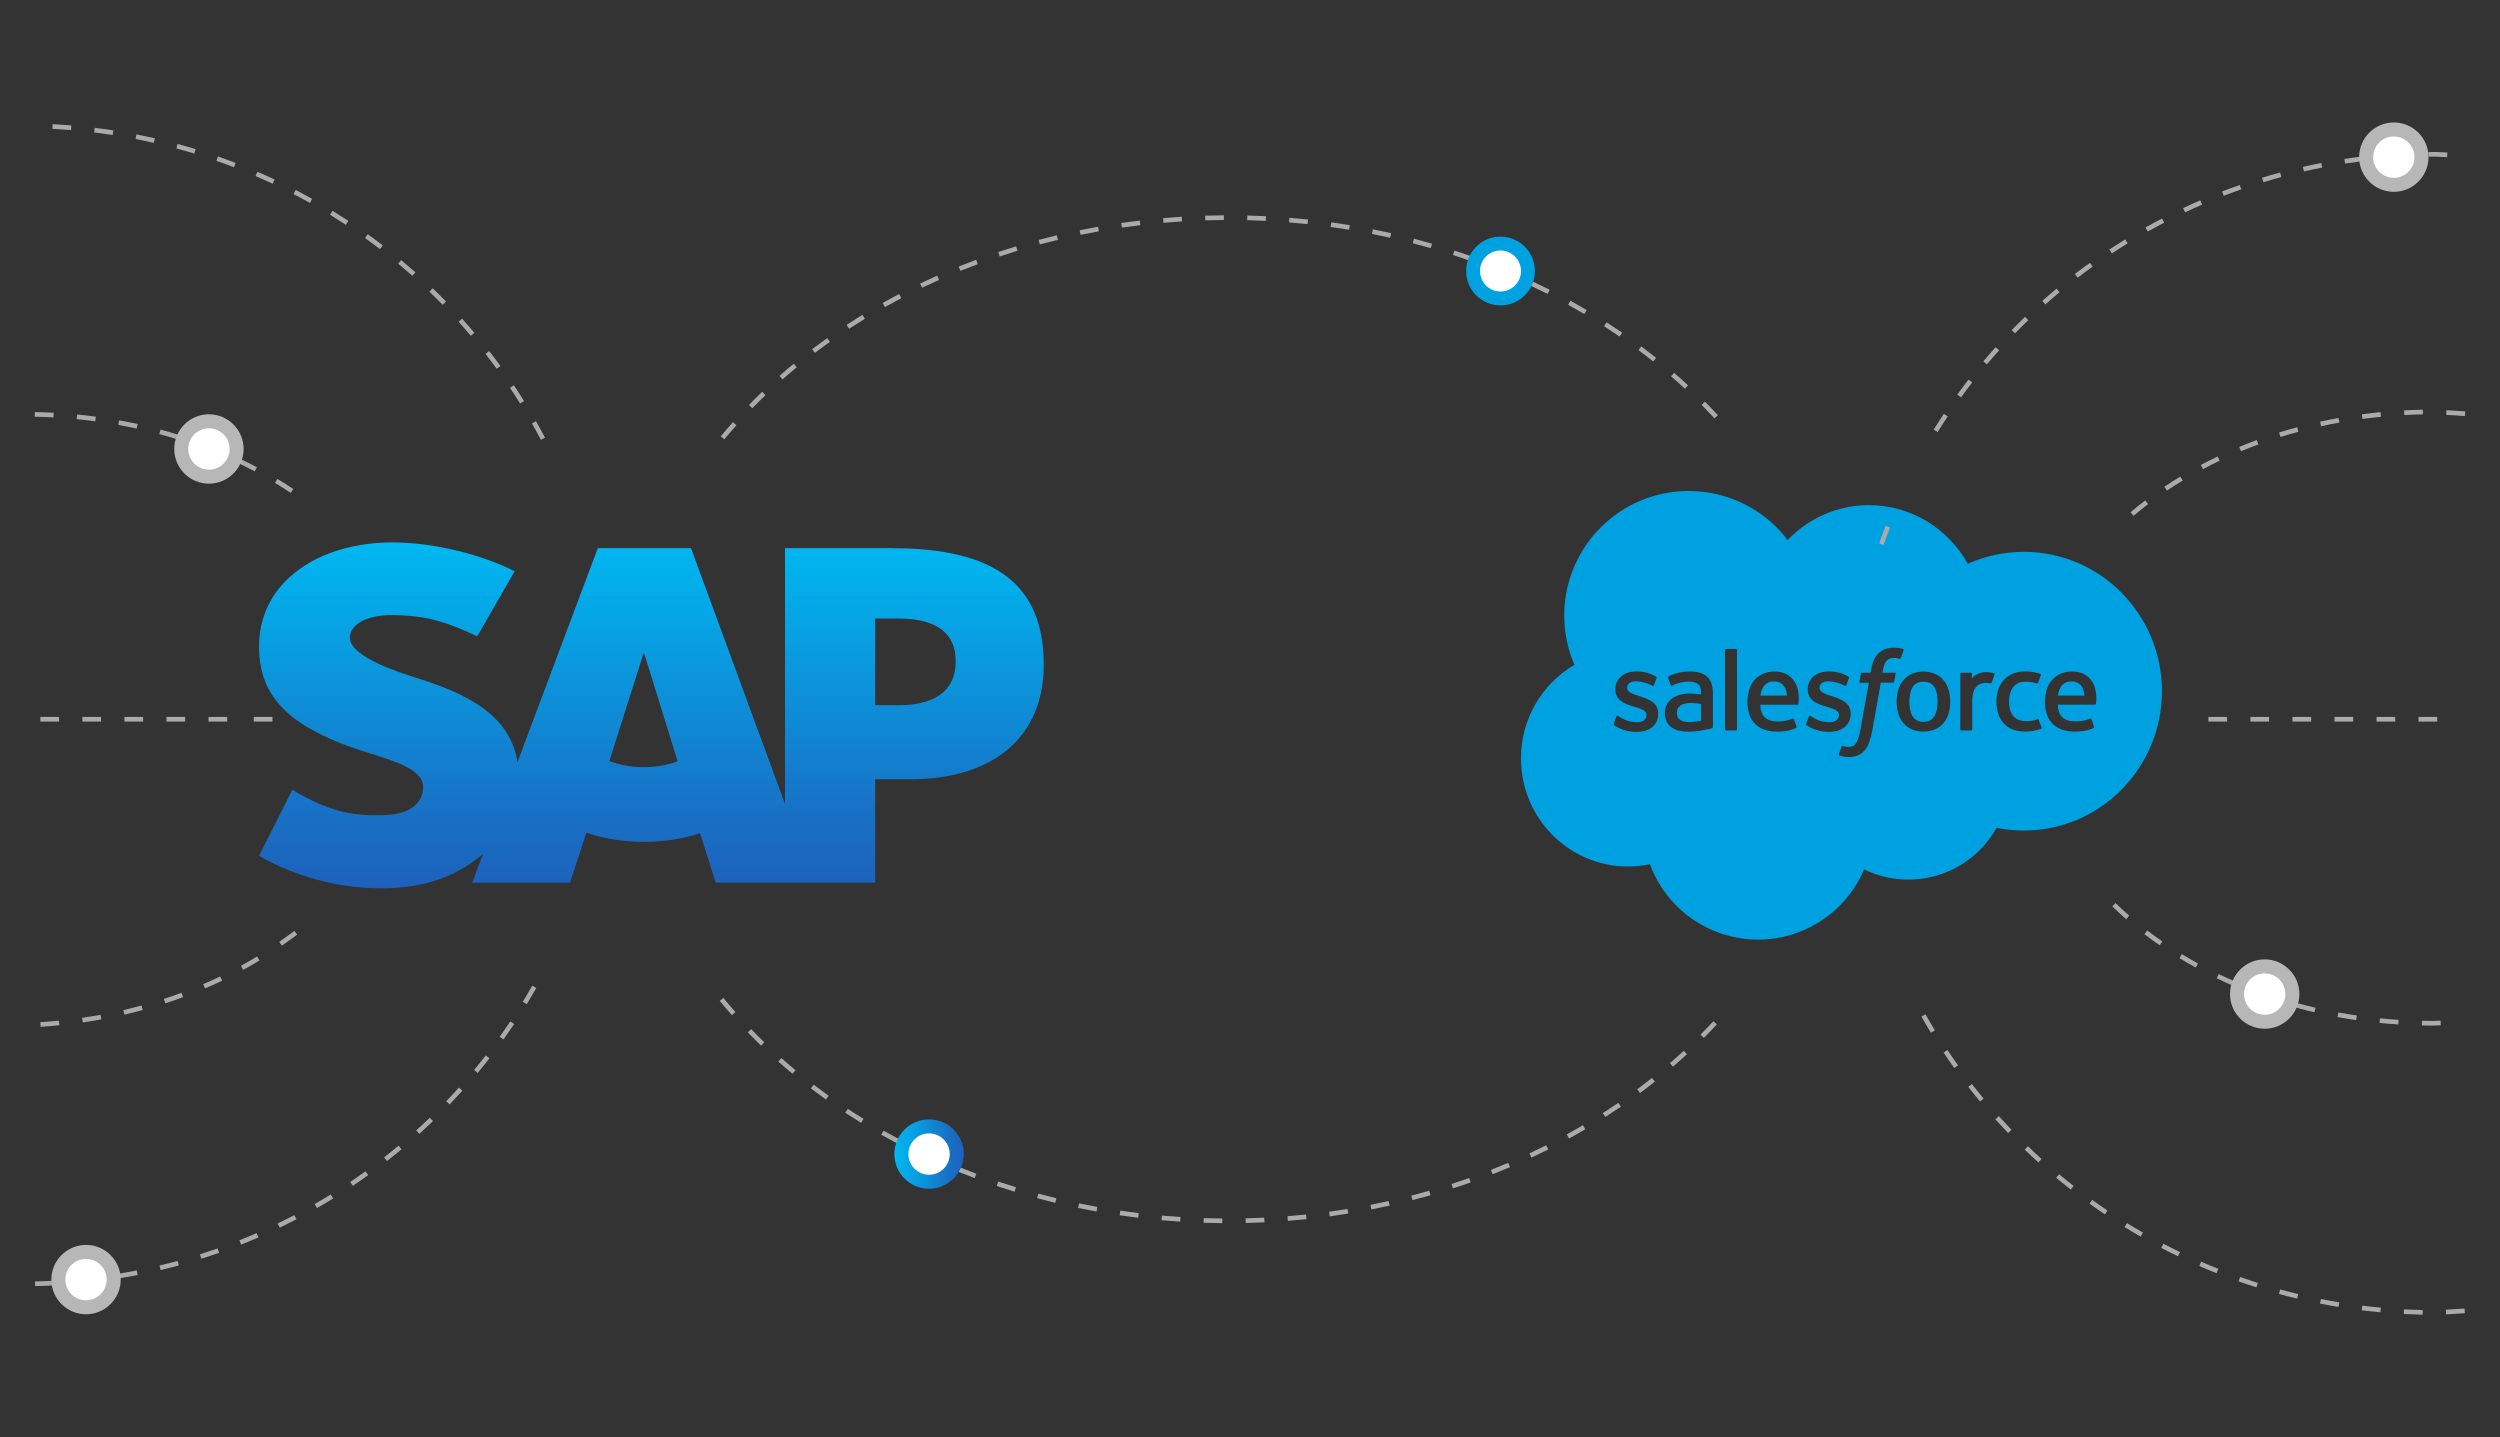
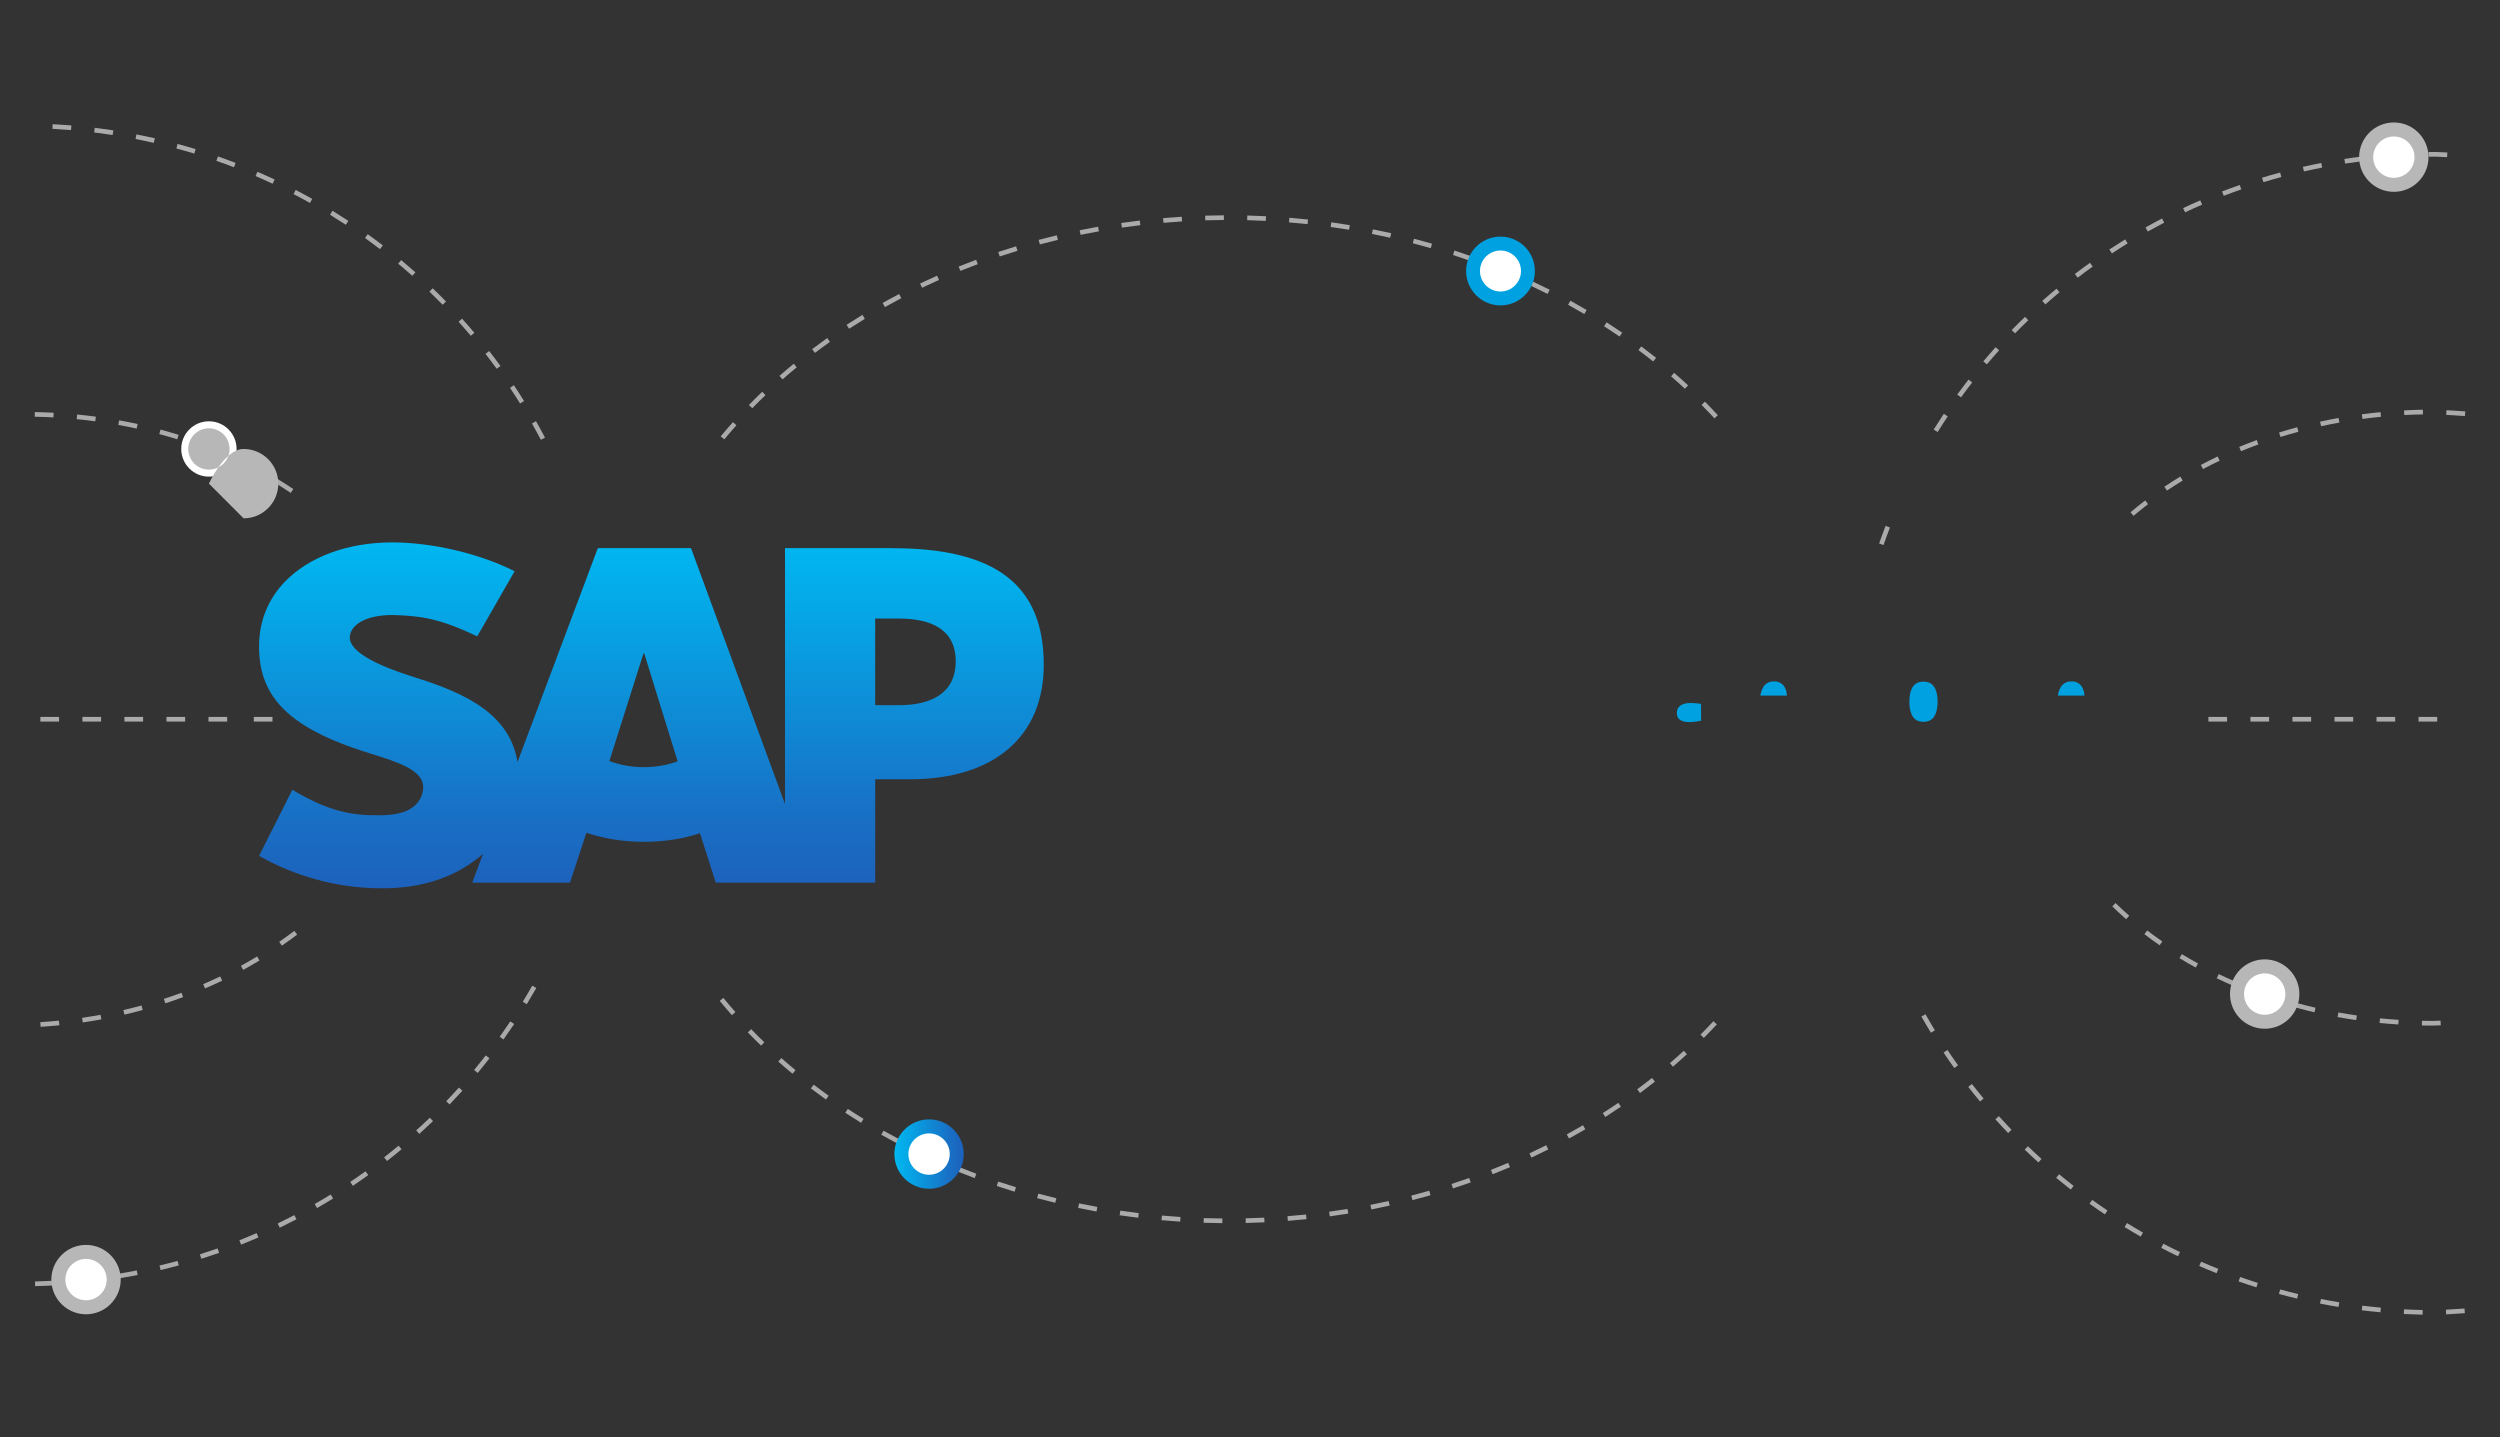
<svg xmlns="http://www.w3.org/2000/svg" xmlns:xlink="http://www.w3.org/1999/xlink" id="a" viewBox="0 0 1329 764">
  <rect x="0" y="0" width="1329" height="764" fill="#333333" stroke="none" />
  <defs>
    <linearGradient id="c" x1="475.46" y1="613.51" x2="512.33" y2="613.51" gradientUnits="userSpaceOnUse">
      <stop offset="0" stop-color="#00b8f1" />
      <stop offset=".22" stop-color="#06a5e5" />
      <stop offset=".22" stop-color="#06a5e5" />
      <stop offset=".79" stop-color="#1870c5" />
      <stop offset="1" stop-color="#1d61bc" />
    </linearGradient>
    <linearGradient id="d" x1="346.3" y1="288.35" x2="346.3" y2="472.22" xlink:href="#c" />
  </defs>
  <g id="b">
    <path d="M943.09,362.25c-2.26-.13-4.42.96-5.65,2.86-.86,1.42-1.41,3.01-1.6,4.66h14.09c-.04-1.64-.49-3.24-1.31-4.66-1.18-1.89-3.3-2.99-5.53-2.86Z" fill="#00a1e0" />
    <path d="M1022.5,362.37c-2.59,0-4.45.9-5.65,2.74-1.21,1.84-1.84,4.52-1.84,7.9s.62,6.05,1.84,7.93c1.22,1.87,3.06,2.77,5.65,2.77s4.45-.9,5.68-2.77c1.22-1.87,1.87-4.54,1.87-7.93h0c0-3.38-.63-6.04-1.87-7.9-1.24-1.87-3.09-2.74-5.69-2.74Z" fill="#00a1e0" />
    <path d="M904.28,374.17c-1.77-.27-3.56-.43-5.36-.46-4.03-.05-5.75,1.44-5.73,1.43-1.21.88-1.87,2.33-1.76,3.83-.05.89.16,1.78.59,2.56.3.46.68.86,1.14,1.17h0s1.77,1.4,5.79,1.16c1.8-.11,3.59-.35,5.36-.71h0l-.03-8.98Z" fill="#00a1e0" />
    <path d="M1101.23,362.25c-2.26-.13-4.41.96-5.64,2.86-.87,1.42-1.41,3.01-1.6,4.66h14.09c-.04-1.64-.49-3.24-1.32-4.66-1.18-1.89-3.3-2.99-5.53-2.86Z" fill="#00a1e0" />
-     <path d="M1075.8,293.37c-10.24-.01-20.36,2.14-29.71,6.31-10.44-18.62-30.07-31.16-52.56-31.16-16.33.01-31.95,6.72-43.2,18.55-22.15-29.06-63.66-34.66-92.72-12.52-24.18,18.43-32.69,50.96-20.63,78.86-17.65,10.35-28.48,29.3-28.43,49.76,0,31.74,25.46,57.45,56.87,57.45,3.93,0,7.84-.4,11.68-1.22,11.69,31.75,46.91,48,78.65,36.31,15.86-5.84,28.61-17.98,35.22-33.54,25.61,12.48,56.51,2.78,70.39-22.1,4.76.96,9.61,1.45,14.47,1.45,40.55,0,73.45-33.18,73.45-74.1s-32.93-74.08-73.49-74.08ZM881.5,379.35c0,5.98-4.34,9.7-11.32,9.7-3.54.09-7.05-.73-10.18-2.38-.67-.36-1.32-.75-1.95-1.18-.07-.09-.36-.21-.15-.77h0l1.38-3.83c.05-.3.34-.51.65-.45.1.02.19.06.27.13.38.23.67.44,1.16.77,2.69,1.72,5.82,2.62,9.01,2.59,3.06,0,4.92-1.61,4.92-3.78v-.11c0-2.37-2.9-3.26-6.26-4.29l-.77-.22c-4.59-1.32-9.54-3.21-9.54-9.05v-.12c0-5.53,4.46-9.4,10.86-9.4h.7c3.52,0,6.98.92,10.02,2.69.29.14.43.46.34.77-.12.34-1.29,3.47-1.42,3.83-.24.66-.92.22-.92.22-2.75-1.44-5.79-2.22-8.88-2.3-2.71,0-4.45,1.44-4.45,3.39v.11c0,2.3,2.99,3.25,6.46,4.38l.6.19c4.59,1.45,9.49,3.46,9.49,8.99l.02.11ZM910.12,387.14l-1.38.35c-.66.15-3.06.63-4.97.96-1.98.33-3.99.5-6,.5-1.76.02-3.51-.16-5.23-.54-1.45-.3-2.81-.89-4.02-1.74-1.1-.79-1.98-1.84-2.58-3.06-.63-1.42-.94-2.96-.9-4.51-.1-3.11,1.37-6.07,3.92-7.86,1.25-.88,2.65-1.53,4.12-1.91,1.59-.42,3.22-.63,4.87-.62,1.24,0,2.3,0,3.06.09h0s1.53.14,3.25.38v-.83c0-2.63-.54-3.88-1.62-4.71-1.08-.83-2.75-1.28-4.88-1.28,0,0-4.81-.06-8.61,2-.1.06-.21.12-.32.16-.26.1-.54-.03-.64-.29,0,0,0-.02-.01-.03l-1.39-3.76c-.14-.26-.07-.59.17-.77,1.78-1.39,6.12-2.23,6.12-2.23,1.75-.31,3.51-.47,5.29-.49,3.95,0,6.99.92,9.07,2.73,2.07,1.81,3.14,4.76,3.14,8.71v18.06c.02.29-.16.56-.44.65h0ZM923.37,387.7c.02.31-.22.58-.53.6-.01,0-.02,0-.03,0h-5.23c-.31,0-.57-.25-.57-.57,0-.01,0-.02,0-.03v-42.14c-.01-.32.23-.58.55-.6,0,0,.01,0,.02,0h5.23c.32,0,.57.26.57.58,0,0,0,.01,0,.02v42.14ZM956.07,374.14c-.03.29-.28.51-.57.51h-19.75c.13,3,.84,5.13,2.3,6.57,1.45,1.45,3.7,2.3,6.75,2.3,2.78.11,5.54-.39,8.11-1.45.29-.12.63.01.75.3,0,.01,0,.02.01.03l1.29,3.62c.26.6.05.82-.17.94-1.23.69-4.24,1.96-9.95,1.97-2.44.06-4.87-.33-7.17-1.16-3.78-1.37-6.69-4.45-7.83-8.31-.62-2.04-.92-4.17-.9-6.3-.01-2.13.28-4.26.87-6.3.53-1.87,1.44-3.62,2.67-5.13,1.24-1.48,2.8-2.66,4.55-3.47,2.05-.89,4.28-1.33,6.52-1.27,1.94,0,3.87.39,5.65,1.15,1.43.69,2.71,1.66,3.75,2.86,1.16,1.33,2.02,2.9,2.52,4.59h0c.77,2.78.97,5.68.59,8.54ZM962.29,386.68c-.67-.36-1.32-.75-1.94-1.18-.07-.09-.36-.21-.15-.77h0l1.38-3.83c.1-.32.43-.5.75-.41.06.02.12.05.17.08.37.24.66.44,1.15.77,2.69,1.72,5.82,2.62,9.01,2.59,3.06,0,4.92-1.61,4.92-3.78v-.11c0-2.37-2.9-3.26-6.27-4.29l-.77-.22c-4.59-1.32-9.54-3.21-9.54-9.05v-.12c0-5.53,4.47-9.4,10.87-9.4h.7c3.52,0,6.98.92,10.02,2.69.29.14.43.46.34.77-.12.34-1.29,3.47-1.42,3.83-.24.66-.92.22-.92.22-2.75-1.44-5.79-2.22-8.88-2.3-2.71,0-4.45,1.44-4.45,3.39v.11c0,2.3,2.99,3.25,6.45,4.38l.6.19c4.59,1.45,9.5,3.46,9.5,8.99v.11c0,5.98-4.34,9.7-11.32,9.7-3.54.08-7.04-.74-10.17-2.39h0ZM1007.71,358.24l-.77,4.1c-.05.33-.33.58-.67.58h-6.44l-4.48,25.16c-.38,2.26-.96,4.47-1.74,6.63-.55,1.63-1.42,3.13-2.56,4.42-.99,1.13-2.24,2.01-3.65,2.54-1.56.53-3.2.79-4.85.77-.97.03-1.94-.06-2.89-.27-.61-.14-1.21-.32-1.81-.53-.29-.14-.42-.47-.31-.77.15-.39,1.31-3.59,1.47-4.01.11-.28.42-.42.7-.32,0,0,0,0,.01,0,.34.16.7.27,1.07.34.52.1,1.05.16,1.58.18.78.01,1.55-.1,2.3-.34.74-.26,1.37-.75,1.81-1.39.61-.86,1.07-1.8,1.38-2.81.53-1.59.92-3.22,1.19-4.87l4.43-24.71h-4.35c-.52,0-.69-.25-.64-.64l.73-4.12c.05-.33.33-.57.67-.57h4.48l.24-1.34c.67-3.96,2-6.98,3.97-8.96,1.97-1.98,4.79-3,8.36-3,.9-.01,1.8.06,2.69.21.66.11,1.31.27,1.95.47h0c.28.07.45.35.38.63,0,.02-.01.04-.02.06l-1.53,4.15c-.12.31-.21.5-.86.31-.33-.1-.67-.19-1.01-.25-.53-.11-1.08-.16-1.62-.16-.72-.01-1.43.09-2.12.31-.62.21-1.19.56-1.65,1.03-.61.59-1.09,1.31-1.38,2.1-.47,1.46-.82,2.95-1.05,4.46h6.32c.57-.02.73.22.68.6ZM1035.89,379.26c-.53,1.85-1.43,3.58-2.66,5.07-1.22,1.45-2.75,2.61-4.48,3.38-4.01,1.63-8.49,1.63-12.5,0-1.73-.77-3.26-1.93-4.48-3.38-1.22-1.49-2.13-3.21-2.66-5.07-1.14-4.1-1.14-8.44,0-12.54.53-1.85,1.44-3.57,2.66-5.07,1.23-1.45,2.76-2.61,4.48-3.4,4-1.67,8.5-1.67,12.5,0,1.73.79,3.26,1.95,4.48,3.4,1.22,1.49,2.12,3.21,2.65,5.07.59,2.04.88,4.15.86,6.27.02,2.12-.27,4.24-.86,6.28v-.02ZM1060.29,358.6h0c-.18.54-1.14,3.24-1.48,4.15-.12.34-.34.57-.72.53-.71-.16-1.44-.25-2.17-.27-.9,0-1.79.12-2.66.37-.92.29-1.76.79-2.44,1.47-.79.82-1.38,1.82-1.72,2.91-.48,1.68-.7,3.43-.66,5.18v14.76c0,.33-.27.6-.6.6h-5.16c-.33,0-.6-.27-.6-.6v-29.46c-.02-.32.23-.59.54-.6,0,0,.02,0,.02,0h5.07c.32,0,.57.26.57.58,0,0,0,.02,0,.02v2.4c.91-1.07,2.05-1.91,3.34-2.46,1.59-.72,3.35-1,5.09-.82,1.12.08,2.23.27,3.31.57.27.12.39.44.26.71,0,0,0,0,0,0v-.05ZM1084.98,387.41c-2.64.98-5.44,1.48-8.26,1.48-5.06,0-8.94-1.46-11.52-4.34-2.58-2.88-3.89-6.77-3.89-11.61-.02-2.13.3-4.25.95-6.27.59-1.86,1.56-3.59,2.84-5.07,1.3-1.46,2.9-2.63,4.7-3.4,2.06-.87,4.27-1.3,6.5-1.25,1.46,0,2.93.09,4.38.3,1.32.21,2.63.54,3.89.98.28.07.45.36.37.63,0,.02,0,.03-.01.05-.54,1.53-.93,2.58-1.43,3.99-.22.6-.68.4-.68.4-1.98-.62-4.05-.92-6.12-.88-2.89,0-5.06.96-6.47,2.85-1.42,1.88-2.23,4.38-2.24,7.65,0,3.63.9,6.32,2.5,7.98,1.61,1.66,3.83,2.49,6.67,2.49,1.07,0,2.14-.07,3.2-.23.93-.16,1.84-.41,2.72-.77.28-.13.6-.01.73.26.01.03.02.06.03.09h0l1.43,3.96c.14.26.05.58-.21.73-.03.02-.06.03-.09.04v-.05ZM1114.22,374.1c-.03.29-.28.51-.57.51h-19.75c.12,3,.84,5.13,2.3,6.57s3.69,2.3,6.75,2.3c2.78.11,5.54-.39,8.11-1.45.29-.13.62,0,.75.29,0,.02.01.03.02.05l1.29,3.62c.27.6.06.82-.16.94-1.24.69-4.24,1.96-9.95,1.97-2.44.06-4.87-.33-7.16-1.16-1.89-.7-3.59-1.82-4.97-3.29-1.32-1.44-2.3-3.15-2.87-5.02-.62-2.04-.92-4.17-.9-6.3-.02-2.13.28-4.26.87-6.3.53-1.87,1.44-3.62,2.67-5.13,1.24-1.48,2.79-2.66,4.54-3.47,2.05-.89,4.28-1.33,6.52-1.27,1.95,0,3.87.39,5.66,1.15,1.43.69,2.7,1.66,3.74,2.86,1.17,1.33,2.03,2.89,2.53,4.59.77,2.79.97,5.71.57,8.58v-.05Z" fill="#00a1e0" />
  </g>
  <path d="M21.59,545.86l-.16-2.48c3.3-.21,6.63-.48,9.89-.81l.25,2.47c-3.3.33-6.66.6-9.98.82ZM44,543.53l-.36-2.46c3.28-.48,6.57-1.02,9.8-1.6l.45,2.44c-3.26.59-6.58,1.14-9.88,1.62ZM66.15,539.37l-.56-2.42c3.21-.74,6.44-1.55,9.63-2.42l.65,2.4c-3.21.87-6.48,1.69-9.72,2.44ZM87.88,533.36l-.77-2.36c3.15-1.02,6.3-2.11,9.38-3.25l.86,2.33c-3.11,1.14-6.29,2.25-9.47,3.28ZM108.99,525.45l-.98-2.28c3.04-1.3,6.08-2.68,9.04-4.09l1.07,2.24c-2.99,1.43-6.06,2.82-9.13,4.14ZM129.27,515.6l-1.19-2.18c2.91-1.6,5.8-3.27,8.59-4.96l1.29,2.12c-2.82,1.71-5.74,3.4-8.68,5.01ZM149.84,502.71l-1.41-2.05c2.74-1.88,5.44-3.83,8.05-5.8l1.5,1.98c-2.63,1.99-5.37,3.96-8.14,5.86ZM154.55,262.03c-2.71-1.82-5.53-3.61-8.36-5.33l1.28-2.12c2.87,1.74,5.72,3.55,8.46,5.39l-1.38,2.06ZM135.4,250.59c-2.9-1.54-5.88-3.03-8.86-4.46l1.07-2.24c3.02,1.44,6.03,2.95,8.96,4.5l-1.16,2.19ZM115.21,241.11c-3.03-1.25-6.14-2.46-9.24-3.6l.85-2.33c3.14,1.15,6.28,2.37,9.34,3.64l-.95,2.29ZM94.21,233.53c-3.14-.98-6.35-1.91-9.53-2.76l.64-2.4c3.21.87,6.45,1.8,9.63,2.79l-.74,2.37ZM72.63,227.83c-3.21-.7-6.48-1.36-9.73-1.95l.44-2.44c3.28.59,6.59,1.25,9.83,1.96l-.53,2.43ZM50.63,223.96c-3.26-.44-6.58-.82-9.86-1.14l.24-2.47c3.31.32,6.66.71,9.95,1.15l-.33,2.46ZM28.4,221.89c-3.29-.17-6.63-.29-9.92-.35l.04-2.48c3.32.06,6.69.18,10.01.36l-.13,2.48Z" fill="#aaa" />
  <path d="M120.77,383.59h-9.93v-2.48h9.93v2.48ZM98.42,383.59h-9.93v-2.48h9.93v2.48ZM144.85,383.59h-9.93v-2.48h9.93v2.48ZM76.08,383.59h-9.93v-2.48h9.93v2.48ZM53.74,383.59h-9.93v-2.48h9.93v2.48ZM31.39,383.59h-9.93v-2.48h9.93v2.48Z" fill="#aaa" />
  <path d="M18.67,683.7l-.05-2.48c3.31-.07,6.61-.2,9.9-.37l.13,2.48c-3.31.18-6.64.3-9.98.37ZM41.08,682.43l-.23-2.47c3.3-.3,6.58-.66,9.85-1.06l.31,2.46c-3.29.41-6.6.77-9.93,1.07ZM63.36,679.58l-.4-2.45c3.27-.54,6.51-1.12,9.74-1.76l.48,2.44c-3.26.64-6.53,1.23-9.82,1.77ZM85.38,675.15l-.58-2.41c3.22-.77,6.42-1.58,9.59-2.45l.65,2.4c-3.21.87-6.43,1.7-9.67,2.47ZM107.01,669.16l-.75-2.37c3.15-1,6.29-2.04,9.4-3.13l.82,2.34c-3.13,1.1-6.29,2.15-9.47,3.15ZM128.17,661.64l-.92-2.31c3.07-1.22,6.12-2.48,9.15-3.8l.99,2.28c-3.05,1.32-6.12,2.6-9.22,3.83ZM148.71,652.64l-1.08-2.24c2.97-1.43,5.91-2.91,8.83-4.43l1.15,2.2c-2.94,1.53-5.91,3.02-8.9,4.46ZM168.53,642.2l-1.24-2.15c2.86-1.64,5.7-3.32,8.5-5.05l1.3,2.11c-2.82,1.74-5.68,3.44-8.56,5.09ZM187.57,630.37l-1.38-2.06c2.74-1.84,5.45-3.72,8.12-5.64l1.45,2.01c-2.69,1.94-5.42,3.84-8.18,5.69ZM205.72,617.2l-1.53-1.96c2.6-2.03,5.17-4.1,7.7-6.21l1.59,1.91c-2.55,2.13-5.14,4.22-7.76,6.26ZM222.9,602.77l-1.66-1.84c2.45-2.21,4.86-4.46,7.24-6.75l1.72,1.79c-2.4,2.31-4.83,4.57-7.3,6.81ZM239,587.13l-1.79-1.72c2.29-2.38,4.53-4.8,6.74-7.26l1.85,1.66c-2.23,2.47-4.49,4.91-6.79,7.31ZM253.94,570.38l-1.91-1.59c2.11-2.54,4.17-5.12,6.2-7.72l1.96,1.52c-2.04,2.63-4.12,5.23-6.25,7.79ZM267.65,552.58l-2.02-1.44c1.92-2.69,3.8-5.41,5.63-8.16l2.07,1.38c-1.85,2.77-3.74,5.51-5.67,8.22ZM280.03,533.83l-2.12-1.29c1.7-2.78,3.39-5.66,5.02-8.55l2.16,1.22c-1.65,2.91-3.35,5.81-5.06,8.62ZM287.52,233.79c-1.53-2.92-3.11-5.81-4.74-8.67l2.16-1.23c1.64,2.89,3.23,5.8,4.78,8.75l-2.2,1.15ZM276.47,214.49c-1.74-2.8-3.53-5.57-5.36-8.31l2.07-1.38c1.85,2.76,3.65,5.56,5.4,8.38l-2.11,1.31ZM264.04,196.03c-1.94-2.67-3.93-5.3-5.95-7.91l1.96-1.52c2.04,2.62,4.04,5.28,6,7.97l-2.01,1.46ZM250.29,178.51c-2.13-2.52-4.3-5.01-6.51-7.46l1.84-1.66c2.23,2.47,4.41,4.98,6.56,7.52l-1.9,1.6ZM235.32,162.01c-2.31-2.36-4.65-4.69-7.03-6.98l1.72-1.79c2.4,2.31,4.76,4.65,7.09,7.04l-1.77,1.73ZM219.19,146.63c-2.47-2.19-4.98-4.35-7.52-6.46l1.59-1.91c2.56,2.13,5.08,4.3,7.58,6.51l-1.65,1.86ZM202.01,132.43c-2.62-2.01-5.28-3.98-7.96-5.91l1.44-2.02c2.71,1.94,5.38,3.93,8.03,5.95l-1.51,1.97ZM183.83,119.5c-2.76-1.82-5.55-3.59-8.37-5.33l1.3-2.12c2.84,1.75,5.65,3.54,8.44,5.37l-1.37,2.07ZM164.77,107.89c-2.89-1.62-5.79-3.19-8.73-4.71l1.14-2.2c2.96,1.54,5.9,3.12,8.8,4.75l-1.21,2.17ZM144.92,97.68c-2.99-1.41-6.01-2.77-9.05-4.08l.98-2.28c3.07,1.32,6.11,2.69,9.13,4.11l-1.06,2.25ZM124.37,88.92c-3.09-1.19-6.2-2.33-9.33-3.42l.82-2.34c3.16,1.1,6.29,2.25,9.4,3.45l-.89,2.32ZM103.28,81.65c-3.15-.96-6.33-1.87-9.52-2.73l.64-2.4c3.22.87,6.42,1.79,9.6,2.76l-.72,2.37ZM81.75,75.93c-3.21-.73-6.44-1.41-9.69-2.05l.48-2.44c3.27.64,6.53,1.33,9.77,2.06l-.55,2.42ZM59.87,71.76c-3.25-.5-6.52-.95-9.81-1.35l.3-2.46c3.31.4,6.61.86,9.89,1.36l-.38,2.45ZM37.74,69.15c-3.28-.27-6.57-.49-9.88-.66l.13-2.48c3.33.17,6.66.39,9.96.66l-.2,2.47Z" fill="#aaa" />
  <circle cx="45.73" cy="680.24" r="14.71" fill="#fff" />
  <path d="M45.73,698.67c-10.17,0-18.44-8.27-18.44-18.44s8.27-18.44,18.44-18.44,18.44,8.27,18.44,18.44-8.27,18.44-18.44,18.44ZM45.73,669.25c-6.06,0-10.99,4.93-10.99,10.99s4.93,10.99,10.99,10.99,10.99-4.93,10.99-10.99-4.93-10.99-10.99-10.99Z" fill="#b7b7b7" />
  <circle cx="111.06" cy="238.67" r="14.71" fill="#fff" />
-   <path d="M111.06,257.11c-10.17,0-18.44-8.27-18.44-18.44s8.27-18.44,18.44-18.44,18.44,8.27,18.44,18.44-8.27,18.44-18.44,18.44ZM111.06,227.68c-6.06,0-10.99,4.93-10.99,10.99s4.93,10.99,10.99,10.99,10.99-4.93,10.99-10.99-4.93-10.99-10.99-10.99Z" fill="#b7b7b7" />
+   <path d="M111.06,257.11s8.27-18.44,18.44-18.44,18.44,8.27,18.44,18.44-8.27,18.44-18.44,18.44ZM111.06,227.68c-6.06,0-10.99,4.93-10.99,10.99s4.93,10.99,10.99,10.99,10.99-4.93,10.99-10.99-4.93-10.99-10.99-10.99Z" fill="#b7b7b7" />
  <path d="M1295.63,383.59h-9.93v-2.48h9.93v2.48ZM1273.29,383.59h-9.93v-2.48h9.93v2.48ZM1250.95,383.59h-9.93v-2.48h9.93v2.48ZM1228.6,383.59h-9.93v-2.48h9.93v2.48ZM1206.26,383.59h-9.93v-2.48h9.93v2.48ZM1183.92,383.59h-9.93v-2.48h9.93v2.48Z" fill="#aaa" />
  <path d="M1287.85,698.89c-3.34-.07-6.66-.2-9.98-.37l.13-2.48c3.29.17,6.58.3,9.9.37l-.05,2.48ZM1300.37,698.72l-.13-2.48c3.33-.17,6.62-.38,9.89-.63l.18,2.48c-3.29.25-6.61.46-9.95.63ZM1265.44,697.61c-3.32-.31-6.63-.66-9.93-1.07l.31-2.46c3.27.4,6.55.76,9.85,1.06l-.23,2.47ZM1243.16,694.76c-3.29-.54-6.57-1.13-9.82-1.77l.48-2.44c3.23.64,6.48,1.22,9.74,1.76l-.4,2.45ZM1221.15,690.34c-3.24-.77-6.47-1.6-9.67-2.47l.65-2.4c3.18.87,6.38,1.68,9.59,2.45l-.58,2.41ZM1199.5,684.35c-3.18-1-6.34-2.06-9.47-3.15l.82-2.34c3.11,1.09,6.24,2.14,9.4,3.13l-.75,2.37ZM1178.34,676.83c-3.1-1.23-6.17-2.5-9.22-3.83l.99-2.28c3.02,1.31,6.07,2.58,9.15,3.8l-.92,2.31ZM1157.81,667.83c-2.99-1.44-5.96-2.93-8.9-4.46l1.15-2.2c2.91,1.52,5.86,3,8.83,4.43l-1.08,2.24ZM1137.98,657.39c-2.88-1.65-5.74-3.35-8.56-5.09l1.3-2.11c2.8,1.73,5.63,3.41,8.5,5.05l-1.24,2.15ZM1118.95,645.56c-2.76-1.85-5.49-3.75-8.18-5.69l1.45-2.01c2.67,1.92,5.38,3.81,8.12,5.64l-1.38,2.06ZM1100.8,632.39c-2.62-2.05-5.21-4.14-7.76-6.26l1.59-1.91c2.53,2.11,5.1,4.18,7.7,6.21l-1.53,1.96ZM1083.62,617.95c-2.47-2.23-4.9-4.5-7.3-6.81l1.72-1.79c2.38,2.29,4.79,4.54,7.24,6.75l-1.66,1.84ZM1067.52,602.32c-2.3-2.4-4.57-4.84-6.79-7.31l1.85-1.66c2.21,2.45,4.45,4.87,6.74,7.26l-1.79,1.72ZM1052.57,585.56c-2.13-2.56-4.21-5.16-6.25-7.79l1.96-1.52c2.03,2.61,4.09,5.18,6.2,7.72l-1.91,1.59ZM1038.87,567.76c-1.93-2.71-3.83-5.45-5.67-8.22l2.07-1.38c1.83,2.75,3.71,5.47,5.63,8.16l-2.02,1.44ZM1026.48,549.01c-1.71-2.8-3.42-5.7-5.06-8.62l2.16-1.22c1.63,2.89,3.32,5.77,5.02,8.55l-2.12,1.29ZM1001.28,289.73l-2.34-.82c1.1-3.15,2.25-6.27,3.45-9.37l2.31.9c-1.19,3.07-2.33,6.17-3.42,9.29ZM1030.05,229.67l-2.11-1.31c1.76-2.82,3.56-5.62,5.4-8.38l2.07,1.38c-1.83,2.74-3.62,5.51-5.36,8.31ZM1042.48,211.22l-2.01-1.46c1.96-2.69,3.96-5.35,6-7.97l1.96,1.52c-2.03,2.6-4.01,5.24-5.95,7.91ZM1056.22,193.69l-1.9-1.6c2.15-2.54,4.33-5.05,6.56-7.52l1.84,1.66c-2.21,2.45-4.38,4.94-6.51,7.46ZM1071.19,177.2l-1.77-1.73c2.32-2.38,4.69-4.73,7.09-7.04l1.72,1.79c-2.38,2.29-4.73,4.62-7.03,6.98ZM1087.32,161.82l-1.65-1.86c2.49-2.21,5.02-4.38,7.58-6.51l1.59,1.91c-2.54,2.11-5.05,4.27-7.52,6.46ZM1104.51,147.62l-1.51-1.97c2.64-2.03,5.32-4.01,8.03-5.96l1.44,2.02c-2.69,1.93-5.34,3.9-7.96,5.91ZM1122.69,134.69l-1.37-2.07c2.78-1.83,5.59-3.62,8.44-5.37l1.3,2.12c-2.82,1.73-5.61,3.51-8.37,5.33ZM1141.75,123.08l-1.21-2.17c2.9-1.63,5.84-3.21,8.8-4.75l1.14,2.2c-2.94,1.53-5.85,3.1-8.73,4.71ZM1161.6,112.87l-1.06-2.25c3.02-1.42,6.06-2.79,9.13-4.11l.98,2.28c-3.04,1.31-6.06,2.67-9.05,4.08ZM1182.14,104.1l-.89-2.32c3.11-1.2,6.25-2.35,9.4-3.45l.82,2.34c-3.13,1.09-6.24,2.23-9.33,3.42ZM1203.24,96.84l-.72-2.37c3.18-.97,6.37-1.89,9.6-2.76l.64,2.4c-3.19.86-6.37,1.77-9.52,2.73ZM1224.77,91.12l-.55-2.42c3.24-.74,6.49-1.42,9.77-2.06l.48,2.44c-3.25.63-6.48,1.32-9.69,2.05ZM1246.65,86.95l-.38-2.45c3.28-.51,6.58-.96,9.89-1.36l.3,2.46c-3.29.4-6.56.85-9.81,1.35ZM1268.77,84.34l-.2-2.47c3.3-.27,6.63-.49,9.96-.66l.13,2.48c-3.31.17-6.6.39-9.88.66ZM1300.89,83.55c-2.01-.11-4.02-.2-6.04-.28-1.24,0-2.53,0-3.82.02l-.03-2.48c1.3-.02,2.59-.02,3.89-.02,2.08.08,4.11.17,6.12.28l-.13,2.48Z" fill="#aaa" />
  <circle cx="1272.56" cy="83.55" r="14.71" fill="#fff" />
  <path d="M1272.56,101.98c-10.17,0-18.44-8.27-18.44-18.44s8.27-18.44,18.44-18.44,18.44,8.27,18.44,18.44-8.27,18.44-18.44,18.44ZM1272.56,72.56c-6.06,0-10.99,4.93-10.99,10.99s4.93,10.99,10.99,10.99,10.99-4.93,10.99-10.99-4.93-10.99-10.99-10.99Z" fill="#b7b7b7" />
  <path d="M1293.2,545.2c-1.94,0-3.85-.02-5.74-.06l.05-2.48c1.91.04,3.83.06,5.75.06,1.36-.04,2.76-.09,4.14-.15l.11,2.48c-1.39.06-2.8.11-4.21.15h-.09ZM1274.94,544.61c-3.32-.21-6.68-.49-9.98-.81l.25-2.47c3.27.33,6.6.6,9.89.81l-.16,2.48ZM1252.53,542.28c-3.3-.48-6.63-1.02-9.88-1.62l.45-2.44c3.23.59,6.52,1.13,9.8,1.6l-.36,2.46ZM1230.38,538.13c-3.24-.75-6.51-1.57-9.72-2.44l.65-2.4c3.18.86,6.42,1.68,9.63,2.42l-.56,2.42ZM1208.66,532.12c-3.18-1.03-6.36-2.13-9.47-3.28l.86-2.33c3.07,1.13,6.23,2.23,9.38,3.25l-.77,2.36ZM1187.54,524.21c-3.07-1.32-6.14-2.71-9.13-4.14l1.07-2.24c2.96,1.41,6,2.79,9.04,4.09l-.98,2.28ZM1167.26,514.35c-2.95-1.61-5.87-3.3-8.68-5.01l1.29-2.12c2.79,1.69,5.67,3.36,8.59,4.96l-1.19,2.18ZM1148.07,502.51c-2.75-1.9-5.48-3.89-8.11-5.91l1.51-1.97c2.6,2,5.29,3.96,8.01,5.84l-1.41,2.04ZM1130.26,488.65c-2.53-2.22-5.01-4.52-7.37-6.82l1.74-1.77c2.32,2.27,4.77,4.53,7.27,6.73l-1.64,1.87ZM1134.18,274.21l-1.6-1.89c2.53-2.15,5.16-4.26,7.82-6.29l1.51,1.97c-2.62,2-5.22,4.09-7.72,6.21ZM1151.97,260.79l-1.38-2.06c2.74-1.84,5.59-3.65,8.46-5.39l1.28,2.12c-2.84,1.72-5.65,3.51-8.36,5.33ZM1171.11,249.35l-1.16-2.19c2.93-1.55,5.94-3.07,8.96-4.5l1.07,2.24c-2.98,1.42-5.96,2.92-8.86,4.45ZM1191.31,239.86l-.95-2.29c3.06-1.26,6.2-2.49,9.34-3.64l.85,2.33c-3.11,1.14-6.22,2.35-9.24,3.6ZM1212.3,232.29l-.74-2.37c3.17-.99,6.41-1.92,9.63-2.79l.64,2.4c-3.18.86-6.39,1.79-9.53,2.76ZM1233.89,226.58l-.53-2.43c3.24-.71,6.54-1.37,9.83-1.96l.44,2.44c-3.25.59-6.53,1.24-9.73,1.95ZM1255.88,222.71l-.33-2.46c3.29-.44,6.64-.83,9.95-1.15l.24,2.47c-3.28.32-6.6.7-9.86,1.14ZM1310.34,221.16c-3.27-.25-6.57-.46-9.92-.62l.12-2.48c3.37.17,6.7.38,9.99.63l-.19,2.48ZM1278.12,220.64l-.13-2.48c3.32-.18,6.69-.3,10.01-.36l.04,2.48c-3.29.06-6.63.18-9.92.35Z" fill="#aaa" />
  <circle cx="1203.92" cy="528.45" r="14.71" fill="#fff" />
  <path d="M1203.91,546.88c-10.17,0-18.44-8.27-18.44-18.44s8.27-18.44,18.44-18.44,18.44,8.27,18.44,18.44-8.27,18.44-18.44,18.44ZM1203.91,517.46c-6.06,0-10.99,4.93-10.99,10.99s4.93,10.99,10.99,10.99,10.99-4.93,10.99-10.99-4.93-10.99-10.99-10.99Z" fill="#b7b7b7" />
  <path d="M649.79,650.23c-3.33-.03-6.65-.1-9.96-.2l.08-2.48c3.29.11,6.58.18,9.9.2l-.02,2.48ZM662.24,650.14l-.06-2.48c3.31-.07,6.61-.19,9.89-.35l.12,2.48c-3.3.16-6.62.27-9.95.35ZM627.39,649.42c-3.32-.21-6.63-.47-9.93-.76l.22-2.47c3.28.29,6.57.54,9.87.76l-.16,2.48ZM684.61,649.01l-.19-2.48c3.3-.26,6.59-.56,9.86-.9l.26,2.47c-3.29.34-6.6.64-9.92.91ZM605.07,647.36c-3.31-.4-6.6-.84-9.87-1.32l.36-2.46c3.25.48,6.52.92,9.81,1.32l-.3,2.46ZM706.89,646.61l-.33-2.46c3.28-.45,6.54-.93,9.79-1.46l.4,2.45c-3.27.53-6.55,1.02-9.85,1.47ZM582.91,644.03c-3.28-.59-6.54-1.22-9.78-1.89l.5-2.43c3.22.67,6.46,1.29,9.72,1.88l-.44,2.44ZM729,642.95l-.48-2.44c3.25-.64,6.48-1.31,9.69-2.03l.54,2.42c-3.23.72-6.48,1.4-9.75,2.04ZM560.99,639.41c-3.24-.78-6.46-1.6-9.65-2.47l.64-2.4c3.18.86,6.37,1.67,9.59,2.45l-.58,2.41ZM750.86,638l-.62-2.4c3.21-.83,6.39-1.69,9.55-2.6l.68,2.39c-3.18.91-6.39,1.78-9.62,2.61ZM539.36,633.51c-3.19-.97-6.35-1.99-9.49-3.04l.79-2.35c3.12,1.05,6.26,2.05,9.43,3.02l-.73,2.37ZM772.39,631.76l-.76-2.36c3.15-1.02,6.27-2.07,9.37-3.17l.83,2.34c-3.12,1.1-6.27,2.17-9.44,3.19ZM518.14,626.3c-3.12-1.17-6.22-2.37-9.28-3.62l.93-2.3c3.05,1.24,6.12,2.43,9.22,3.59l-.87,2.33ZM793.5,624.22l-.91-2.31c3.08-1.21,6.14-2.46,9.16-3.74l.97,2.29c-3.05,1.29-6.12,2.55-9.23,3.77ZM497.4,617.8c-3.04-1.36-6.05-2.76-9.04-4.2l1.08-2.24c2.97,1.43,5.95,2.82,8.98,4.17l-1.01,2.27ZM814.1,615.38l-1.05-2.25c3-1.4,5.97-2.84,8.9-4.31l1.12,2.22c-2.96,1.49-5.95,2.94-8.97,4.35ZM477.23,608c-2.95-1.55-5.86-3.15-8.75-4.77l1.22-2.16c2.86,1.62,5.76,3.2,8.69,4.74l-1.16,2.2ZM834.09,605.24l-1.19-2.18c2.9-1.59,5.77-3.22,8.6-4.89l1.26,2.14c-2.86,1.68-5.74,3.32-8.67,4.92ZM457.76,596.9c-2.84-1.75-5.64-3.53-8.41-5.35l1.36-2.07c2.75,1.81,5.53,3.58,8.35,5.31l-1.3,2.11ZM853.38,593.8l-1.34-2.09c2.79-1.78,5.54-3.6,8.25-5.46l1.4,2.05c-2.73,1.87-5.51,3.7-8.31,5.5ZM439.07,584.5c-2.71-1.94-5.38-3.91-8.02-5.92l1.51-1.97c2.61,1.99,5.26,3.95,7.95,5.88l-1.44,2.02ZM871.84,581.06l-1.48-1.99c2.65-1.97,5.27-3.98,7.84-6.02l1.54,1.94c-2.59,2.06-5.23,4.08-7.91,6.07ZM421.3,570.81c-2.57-2.13-5.09-4.29-7.57-6.49l1.65-1.86c2.46,2.18,4.96,4.33,7.51,6.44l-1.59,1.91ZM889.34,567.05l-1.62-1.88c2.5-2.15,4.98-4.37,7.38-6.58l1.68,1.82c-2.42,2.23-4.92,4.47-7.44,6.64ZM404.59,555.86c-2.41-2.32-4.78-4.69-7.05-7.05l1.78-1.72c2.25,2.33,4.61,4.68,6.99,6.99l-1.73,1.79ZM905.76,551.76l-1.76-1.75c2.32-2.34,4.63-4.73,6.85-7.13l1.82,1.69c-2.24,2.42-4.57,4.83-6.91,7.19ZM389.07,539.66c-2.2-2.49-4.38-5.04-6.47-7.59l1.92-1.58c2.07,2.52,4.23,5.05,6.41,7.52l-1.86,1.64ZM385.04,233.56l-1.91-1.58c2.1-2.55,4.29-5.09,6.5-7.57l1.85,1.65c-2.18,2.45-4.35,4.98-6.44,7.5ZM911.4,222.41c-2.21-2.4-4.51-4.8-6.83-7.15l1.76-1.75c2.34,2.36,4.65,4.79,6.89,7.21l-1.82,1.68ZM399.9,217.02l-1.78-1.73c2.29-2.35,4.66-4.71,7.07-7.03l1.72,1.79c-2.39,2.29-4.75,4.64-7.01,6.97ZM895.7,206.67c-2.41-2.23-4.86-4.44-7.36-6.6l1.63-1.88c2.52,2.19,4.99,4.4,7.42,6.66l-1.69,1.82ZM416,201.68l-1.64-1.86c2.49-2.19,5.02-4.35,7.59-6.47l1.58,1.92c-2.55,2.1-5.06,4.24-7.53,6.42ZM878.84,192.16c-2.57-2.05-5.18-4.07-7.83-6.04l1.48-1.99c2.67,2,5.3,4.03,7.89,6.09l-1.55,1.94ZM433.22,187.59l-1.5-1.98c2.64-2,5.32-3.97,8.03-5.9l1.44,2.02c-2.7,1.92-5.36,3.87-7.97,5.86ZM860.97,178.91c-2.71-1.86-5.46-3.69-8.24-5.48l1.34-2.09c2.8,1.8,5.57,3.65,8.3,5.52l-1.41,2.05ZM451.4,174.77l-1.36-2.08c2.77-1.81,5.58-3.59,8.42-5.33l1.29,2.12c-2.82,1.73-5.61,3.49-8.36,5.29ZM842.21,166.94c-2.83-1.67-5.69-3.31-8.59-4.91l1.2-2.17c2.92,1.61,5.8,3.26,8.66,4.95l-1.27,2.14ZM470.43,163.22l-1.22-2.16c2.89-1.62,5.81-3.21,8.76-4.75l1.15,2.2c-2.93,1.54-5.83,3.11-8.69,4.72ZM822.69,156.25c-2.94-1.48-5.9-2.93-8.9-4.34l1.06-2.25c3.02,1.42,6,2.87,8.96,4.37l-1.12,2.22ZM490.18,152.96l-1.07-2.24c2.98-1.43,6-2.82,9.05-4.17l1.01,2.27c-3.03,1.34-6.02,2.73-8.98,4.14ZM802.51,146.85c-3.02-1.29-6.08-2.55-9.15-3.76l.91-2.31c3.1,1.22,6.17,2.49,9.22,3.79l-.97,2.28ZM510.55,144l-.93-2.3c3.07-1.24,6.17-2.44,9.3-3.6l.86,2.33c-3.11,1.15-6.18,2.34-9.23,3.57ZM781.78,138.74c-3.1-1.1-6.22-2.17-9.37-3.19l.77-2.36c3.17,1.03,6.32,2.1,9.44,3.21l-.83,2.34ZM531.45,136.32l-.79-2.36c3.14-1.05,6.31-2.05,9.5-3.02l.72,2.38c-3.17.96-6.31,1.96-9.43,3ZM760.58,131.92c-3.16-.91-6.34-1.79-9.55-2.62l.63-2.4c3.22.84,6.43,1.72,9.61,2.64l-.69,2.39ZM552.78,129.93l-.64-2.4c3.2-.85,6.42-1.67,9.66-2.44l.58,2.41c-3.22.77-6.42,1.58-9.6,2.43ZM739.01,126.39c-3.21-.72-6.43-1.41-9.68-2.05l.48-2.44c3.27.65,6.52,1.33,9.75,2.06l-.55,2.42ZM574.45,124.83l-.5-2.43c3.24-.66,6.5-1.29,9.79-1.87l.44,2.44c-3.26.58-6.5,1.2-9.72,1.86ZM717.16,122.13c-3.24-.53-6.51-1.03-9.79-1.48l.34-2.46c3.3.46,6.58.95,9.85,1.49l-.4,2.45ZM596.39,121l-.35-2.46c3.28-.47,6.57-.91,9.88-1.3l.29,2.47c-3.29.39-6.56.82-9.81,1.29ZM695.09,119.15c-3.27-.35-6.56-.66-9.86-.92l.2-2.47c3.32.27,6.63.58,9.92.93l-.26,2.47ZM618.51,118.43l-.21-2.47c3.29-.29,6.6-.53,9.93-.74l.16,2.48c-3.31.2-6.6.45-9.87.74ZM672.89,117.42c-3.29-.16-6.58-.28-9.89-.37l.06-2.48c3.33.08,6.65.2,9.95.37l-.12,2.48ZM640.74,117.12l-.08-2.48c3.3-.1,6.62-.16,9.95-.18v2.48c-3.29.02-6.59.08-9.87.18Z" fill="#aaa" />
  <g isolation="isolate">
    <circle cx="493.89" cy="613.51" r="14.71" fill="#fff" />
    <path d="M493.89,631.94c-10.17,0-18.44-8.27-18.44-18.44s8.27-18.44,18.44-18.44,18.44,8.27,18.44,18.44-8.27,18.44-18.44,18.44ZM493.89,602.52c-6.06,0-10.99,4.93-10.99,10.99s4.93,10.99,10.99,10.99,10.99-4.93,10.99-10.99-4.93-10.99-10.99-10.99Z" fill="url(#c)" />
  </g>
  <circle cx="797.66" cy="144.07" r="14.59" fill="#fff" />
  <path d="M797.66,162.35c-10.08,0-18.28-8.2-18.28-18.28s8.2-18.29,18.28-18.29,18.28,8.2,18.28,18.29-8.2,18.28-18.28,18.28ZM797.66,133.17c-6.01,0-10.9,4.89-10.9,10.9s4.89,10.9,10.9,10.9,10.9-4.89,10.9-10.9-4.89-10.9-10.9-10.9Z" fill="#00a1e0" />
  <path d="M477.85,374.89h-12.6v-46.07h12.6c16.82,0,30.2,5.54,30.2,22.74s-13.39,23.33-30.2,23.33M342.27,407.83c-6.67,0-12.92-1.22-18.33-3.25l18.14-57.22h.39l17.77,57.38c-5.35,1.92-11.44,3.09-17.96,3.09M474.51,291.39h-57.2v136.02l-49.97-136.02h-49.53l-42.7,113.72c-4.51-28.66-34.2-38.59-57.55-45.99-15.39-4.95-31.76-12.23-31.62-20.29.13-6.59,8.8-12.7,25.89-11.79,11.52.58,21.69,1.51,41.86,11.27l19.87-34.62c-18.41-9.41-43.92-15.31-64.79-15.35h-.13c-24.35,0-44.63,7.94-57.22,20.93-8.75,9.09-13.48,20.58-13.69,33.38-.32,17.53,6.13,29.97,19.64,39.92,11.43,8.38,26.02,13.77,38.9,17.81,15.89,4.9,28.86,9.18,28.72,18.3-.13,3.32-1.37,6.43-3.77,8.89-3.96,4.11-10.03,5.63-18.44,5.82-16.21.32-28.23-2.2-47.38-13.52l-17.67,35.1c19.09,10.87,41.69,17.23,64.75,17.23h2.98c20.07-.39,36.28-6.12,49.23-16.53l2.1-1.83-5.72,15.38h51.95l8.73-26.53c9.13,3.09,19.52,4.82,30.53,4.82s20.87-1.62,29.84-4.57l8.39,26.28h84.76v-54.96h18.49c44.67,0,71.11-22.73,71.11-60.89,0-42.46-25.69-61.94-80.37-61.94" fill="url(#d)" fill-rule="evenodd" />
</svg>